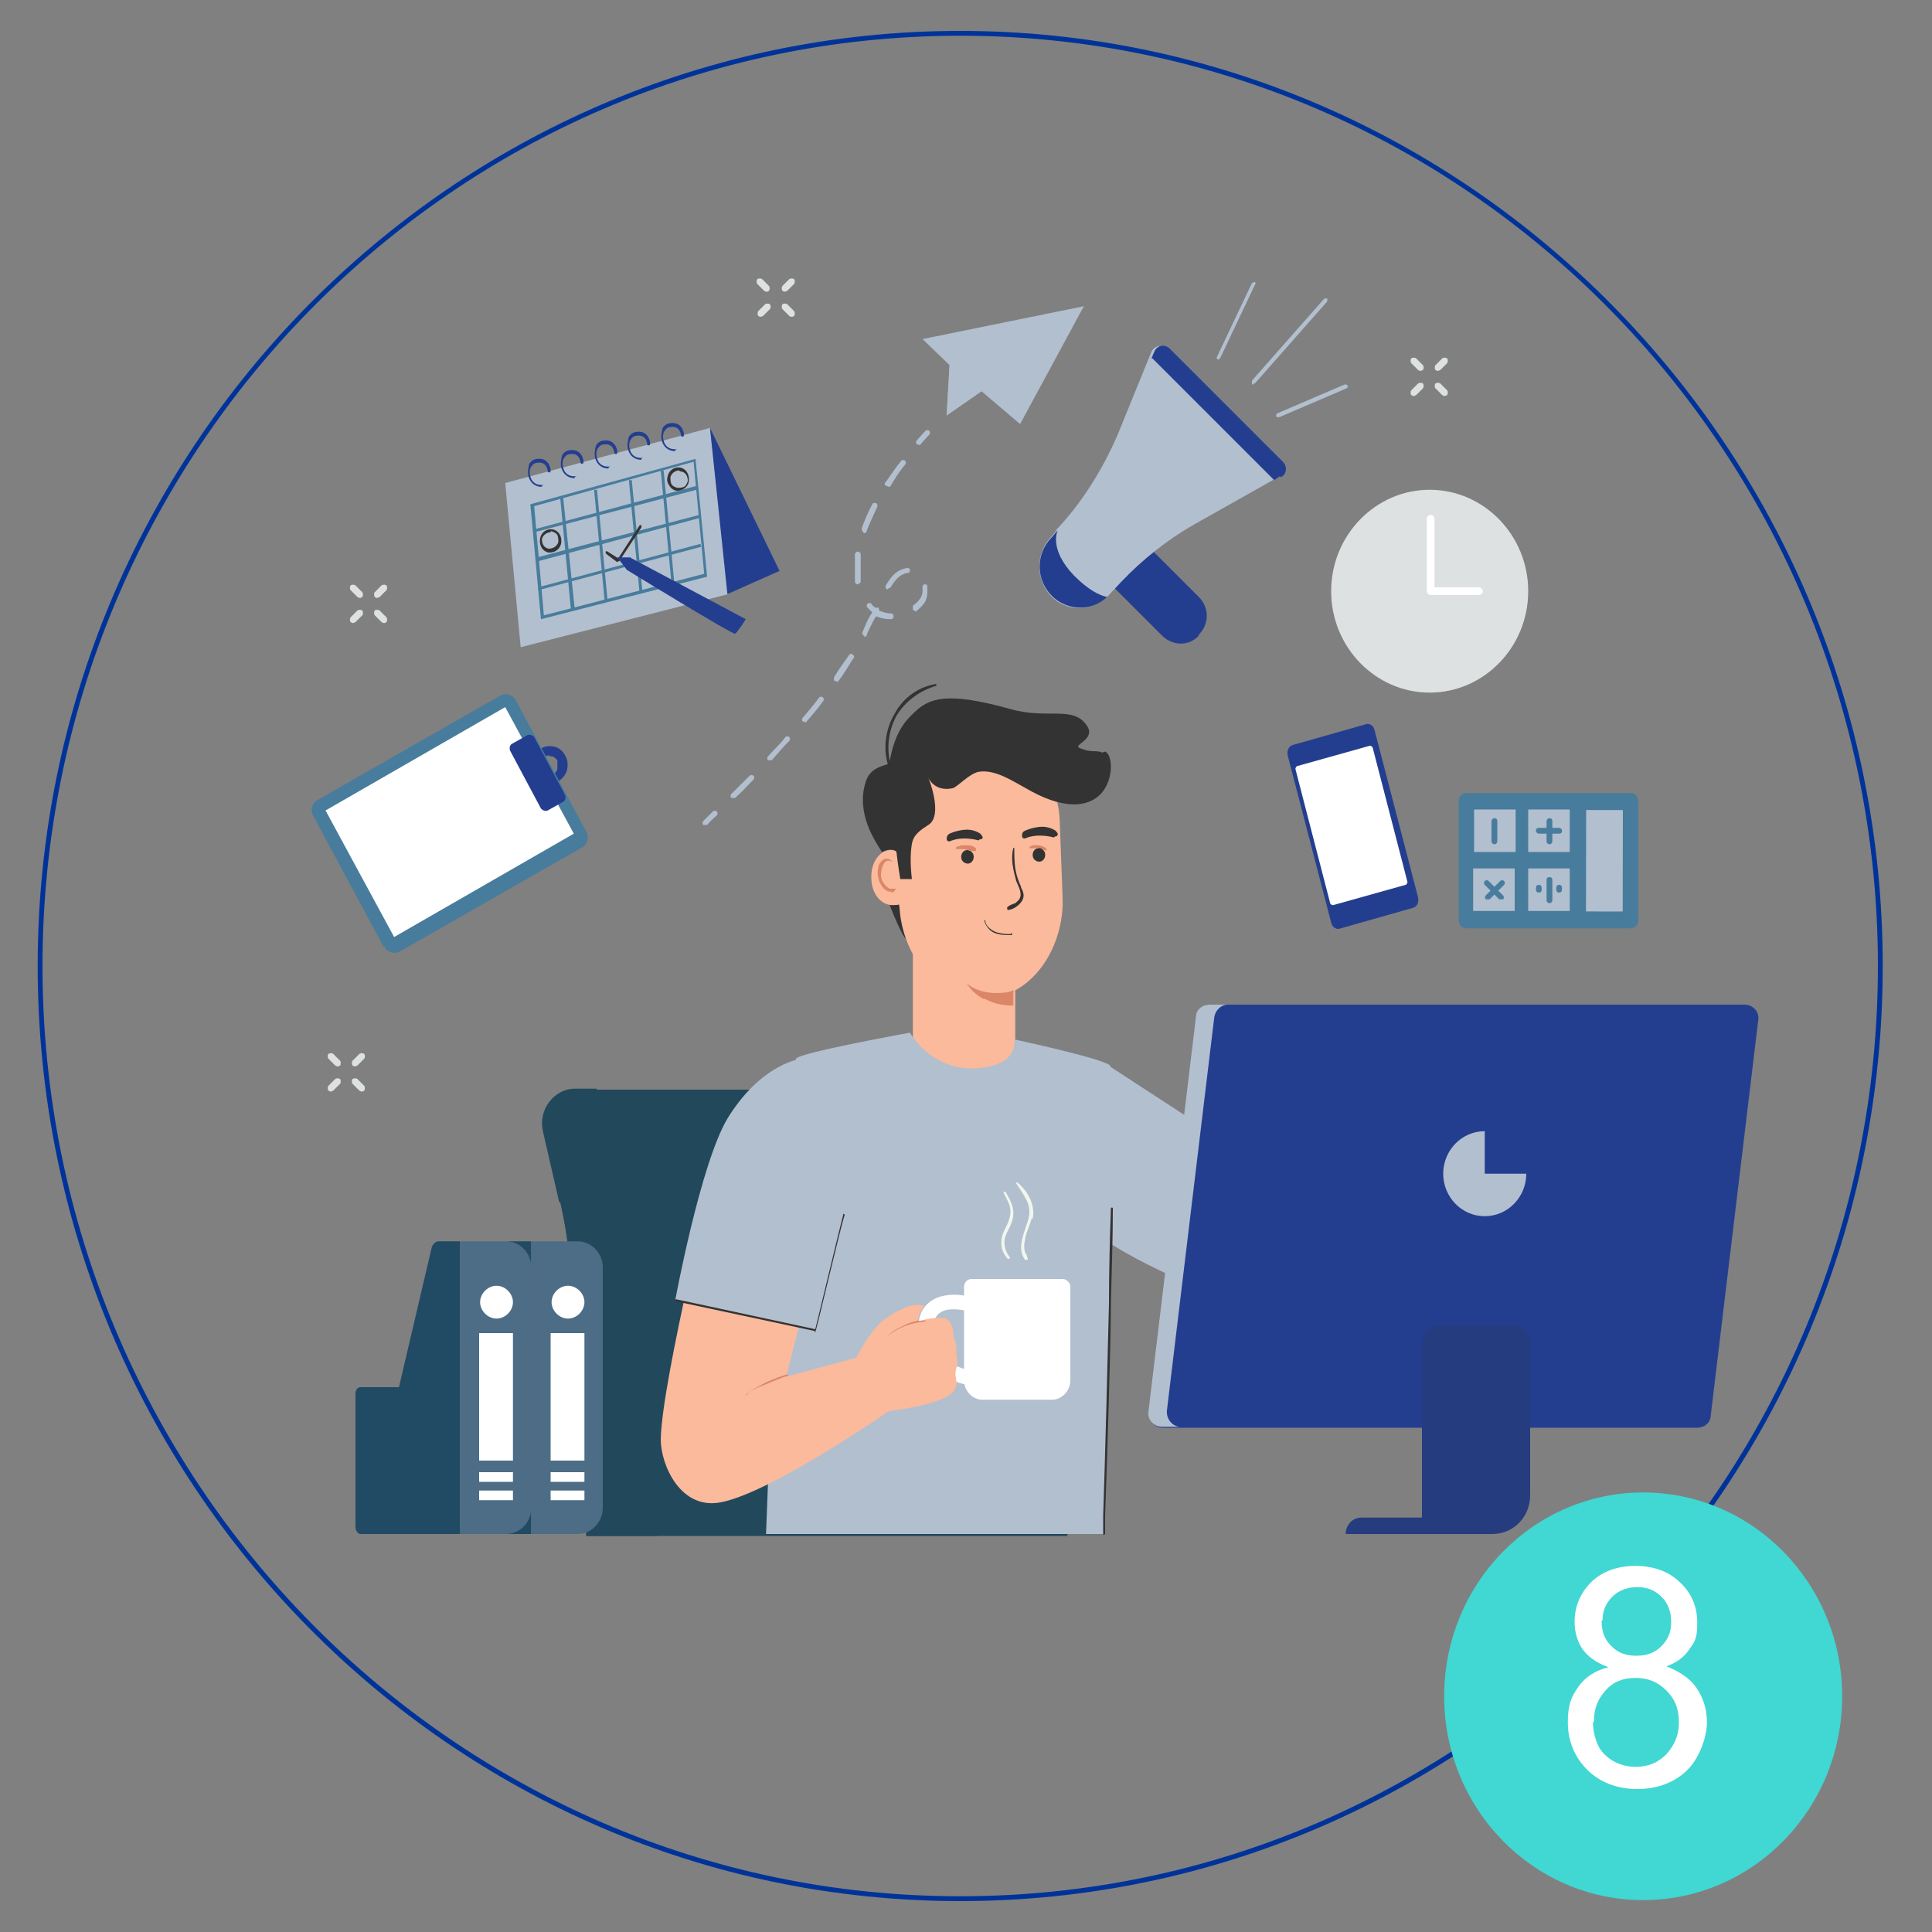
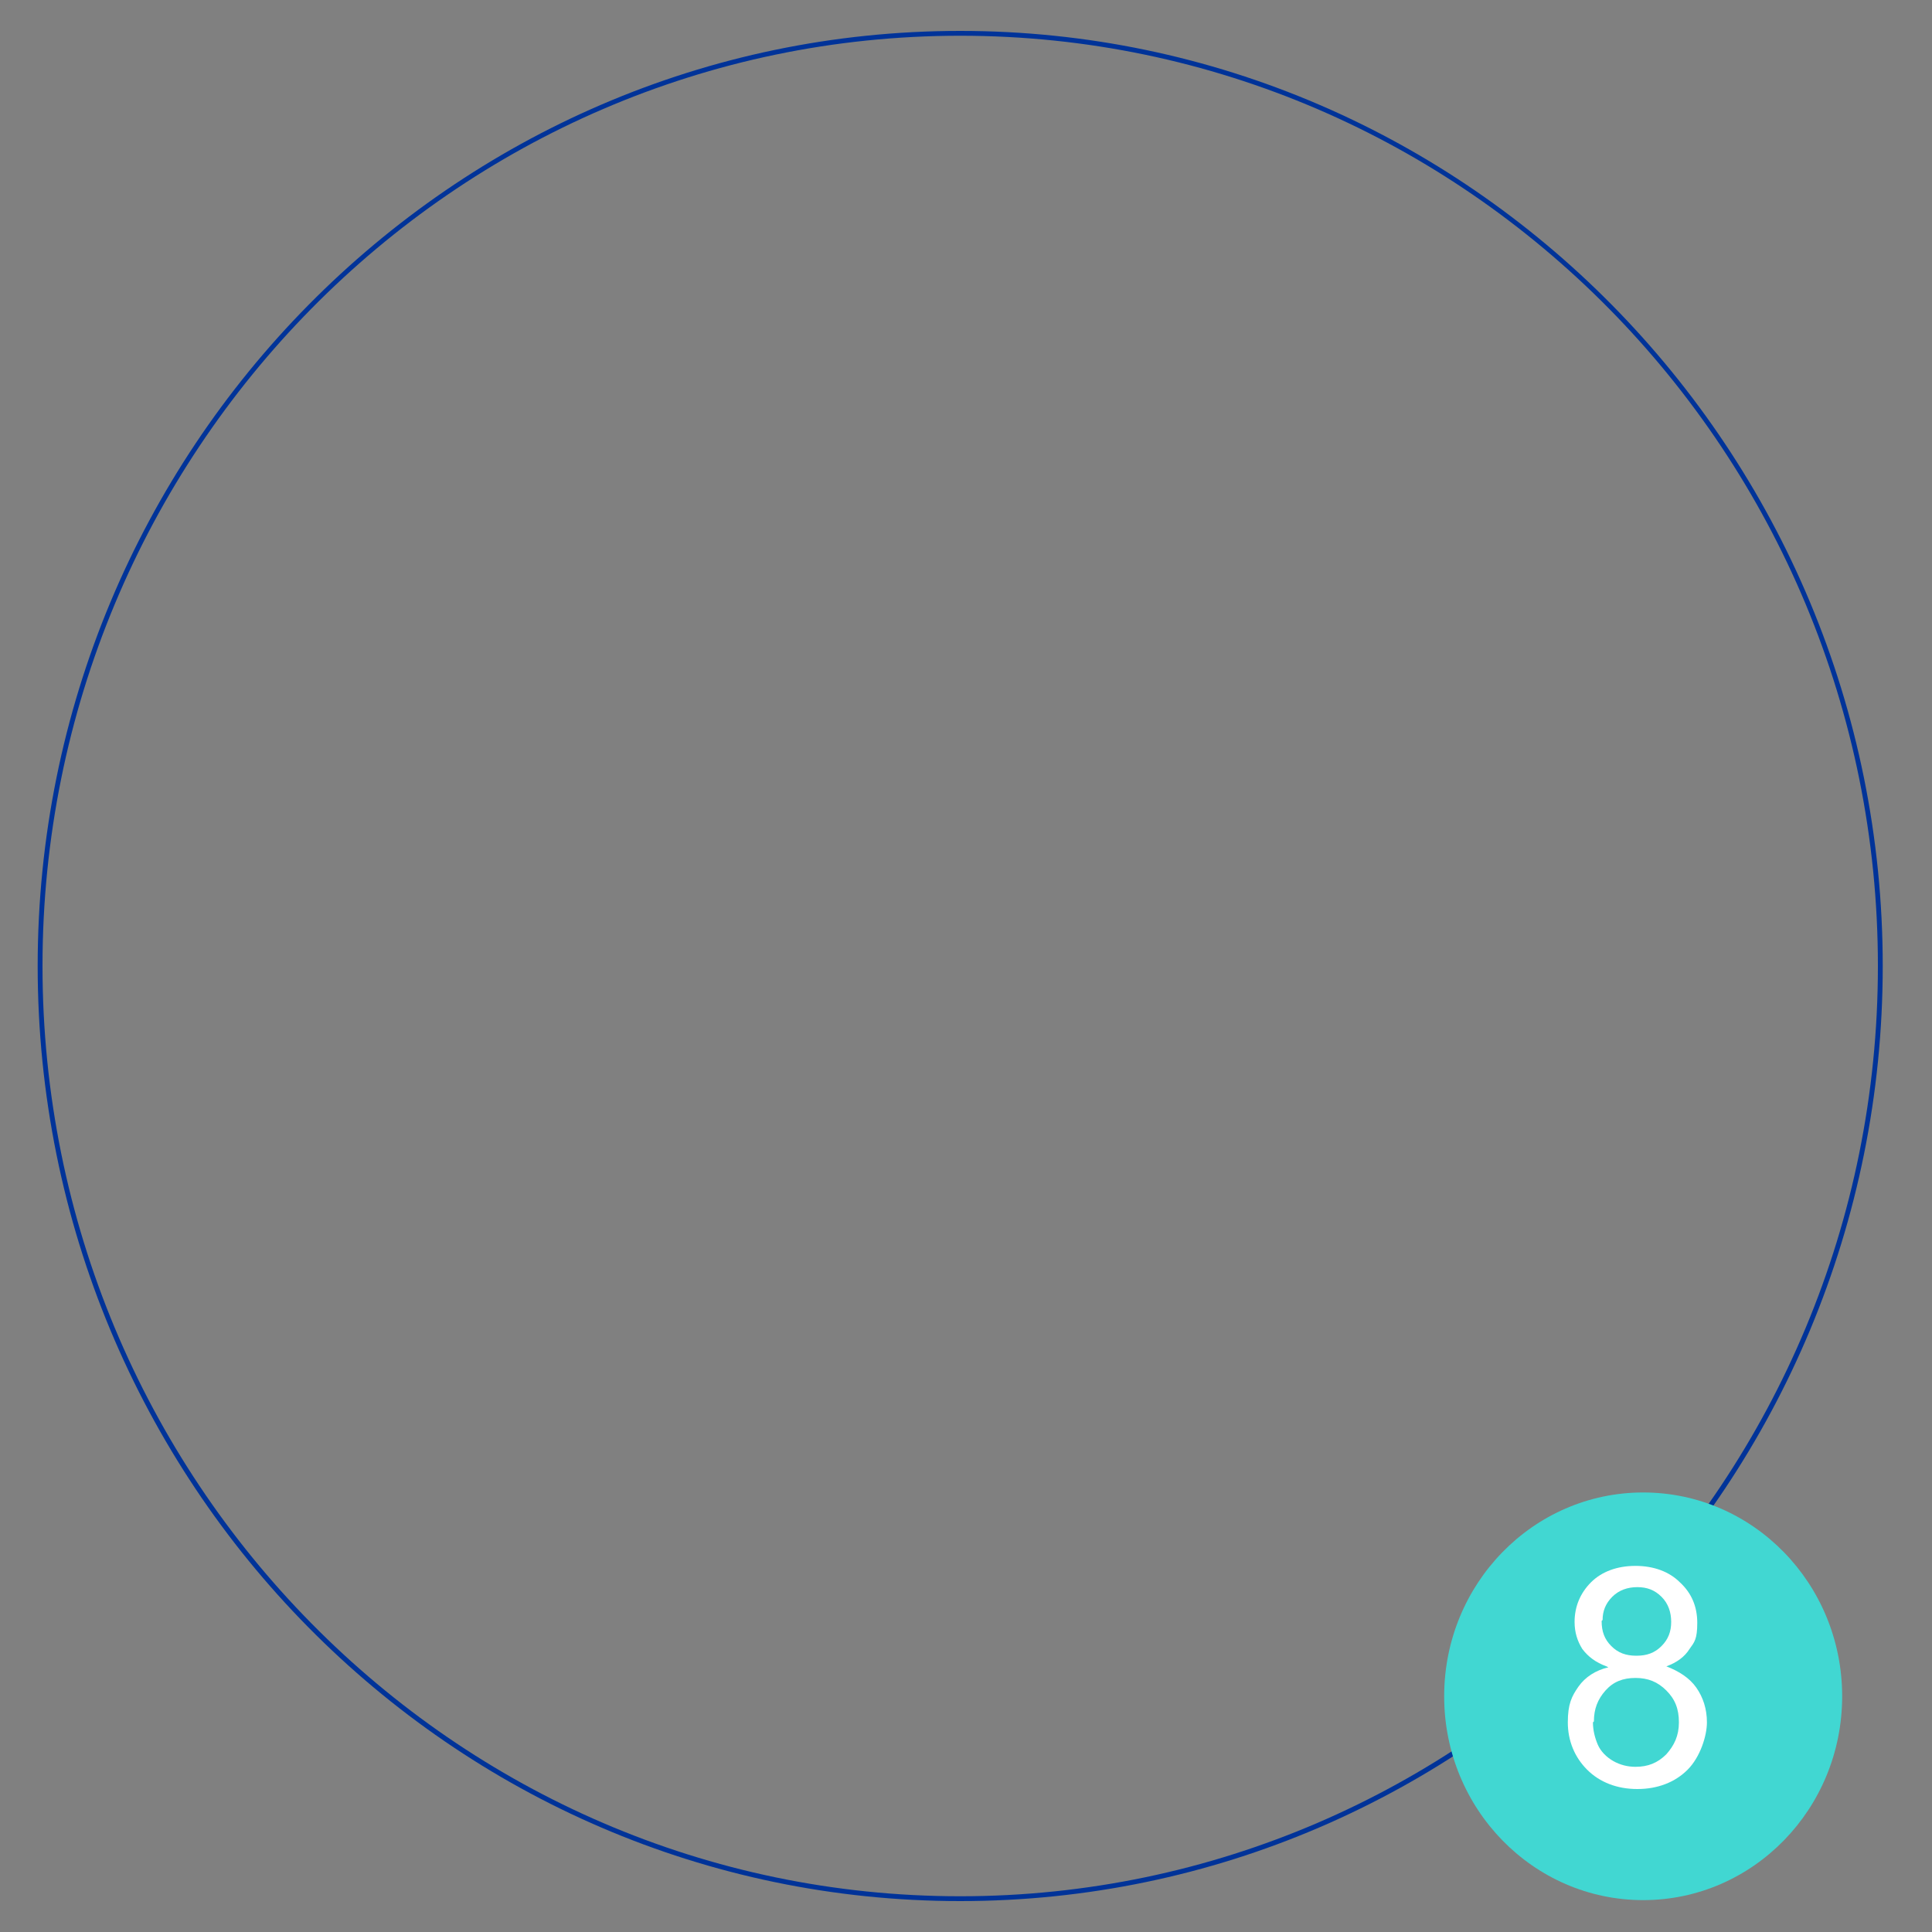
<svg xmlns="http://www.w3.org/2000/svg" id="Layer_1" version="1.1" viewBox="0 0 200 200">
  <rect x="0" y="0" width="200" height="200" fill="#808080" stroke="none" />
  <defs>
    <style>
      .st0 {
        fill: #faba9b;
      }

      .st1 {
        fill: #253c7f;
      }

      .st2 {
        fill: #039;
      }

      .st3 {
        fill: #a2867c;
      }

      .st4 {
        fill: #fff;
      }

      .st5 {
        fill: #322824;
      }

      .st6 {
        fill: #41d7d2;
      }

      .st7 {
        fill: none;
      }

      .st8 {
        fill: #f1f7ed;
      }

      .st9 {
        isolation: isolate;
      }

      .st10 {
        fill: #b2bfcf;
      }

      .st11 {
        fill: #243e8f;
      }

      .st12 {
        fill: #487c9c;
      }

      .st13 {
        fill: #22485b;
      }

      .st14 {
        fill: #214a64;
      }

      .st15 {
        fill: #343333;
      }

      .st16 {
        fill: #dde1e2;
      }

      .st17 {
        fill: #4c6d85;
      }

      .st18 {
        clip-path: url(#clippath);
      }

      .st19 {
        fill: #dcaa92;
      }

      .st20 {
        fill: #db8667;
      }
    </style>
    <clipPath id="clippath">
-       <rect class="st7" x="16" y="-6.7" width="188.1" height="208.3" />
-     </clipPath>
+       </clipPath>
  </defs>
  <path class="st2" d="M99.4,196.8c-52.7,0-95.5-43.4-95.5-96.8S46.8,3.2,99.4,3.2s95.5,43.4,95.5,96.8-42.8,96.8-95.5,96.8ZM99.4,3.7C47,3.7,4.4,46.9,4.4,100s42.6,96.3,95,96.3,95-43.2,95-96.3S151.8,3.7,99.4,3.7Z" />
  <g class="st18">
    <path class="st13" d="M58,124.4c.5,2.3.9,4.6,1,6.9l1.7,27.7h49.8v-31.1c0-8.3-6.6-15.1-14.7-15.1h-36.4c-2.1,0-3.7,2.1-3.2,4.3l1.7,7.4" />
    <path class="st13" d="M58,124.4c.5,2.3.9,4.6,1,6.9l1.7,27.7h7.4l-1.7-27.7c-.1-2.3-.5-4.6-1-6.9l-1.7-7.4c-.5-2.2-1-3.8-2-4.3h-2.2c-2.1,0-3.7,2.1-3.2,4.3l1.7,7.4Z" />
    <path class="st14" d="M55,128.5h-2.2c-.3,0-.6.3-.7.6l-3.4,14.5h-4c-.3,0-.5.3-.5.7v13.8c0,.4.3.7.5.7h10.3v-30.3h0Z" />
    <path class="st17" d="M59.8,158.8h-4.8v-30.3h4.8c1.4,0,2.6,1.2,2.6,2.7v24.9c0,1.5-1.2,2.7-2.6,2.7" />
    <rect class="st4" x="57" y="138" width="3.5" height="13.2" />
    <rect class="st4" x="57" y="152.4" width="3.5" height="1" />
    <rect class="st4" x="57" y="154.3" width="3.5" height="1" />
    <path class="st4" d="M60.5,134.8c0,.9-.8,1.7-1.7,1.7s-1.7-.8-1.7-1.7.8-1.7,1.7-1.7,1.7.8,1.7,1.7" />
    <path class="st14" d="M47.6,128.5h-2.2c-.3,0-.6.3-.7.6l-3.4,14.5h-4c-.3,0-.5.3-.5.7v13.8c0,.4.3.7.5.7h10.3v-30.3h0Z" />
    <path class="st17" d="M52.4,158.8h-4.8v-30.3h4.8c1.4,0,2.6,1.2,2.6,2.7v24.9c0,1.5-1.2,2.7-2.6,2.7" />
    <rect class="st4" x="49.6" y="138" width="3.5" height="13.2" />
    <rect class="st4" x="49.6" y="152.4" width="3.5" height="1" />
    <rect class="st4" x="49.6" y="154.3" width="3.5" height="1" />
    <path class="st4" d="M53.1,134.8c0,.9-.8,1.7-1.7,1.7s-1.7-.8-1.7-1.7.8-1.7,1.7-1.7,1.7.8,1.7,1.7" />
    <path class="st10" d="M73,85.4s-.1,0-.2,0c-.1-.1-.1-.3,0-.4.3-.3.7-.7,1-1,.1-.1.3-.1.4,0,.1.1.1.3,0,.4-.3.3-.7.6-1,1,0,0-.1,0-.2,0" />
    <path class="st10" d="M75.9,82.6s-.1,0-.2,0c-.1-.1-.1-.3,0-.4.7-.7,1.3-1.3,1.9-1.9.1-.1.3-.1.4,0s.1.3,0,.4c-.6.6-1.2,1.3-1.9,1.9,0,0-.1,0-.2,0M79.7,78.7s-.1,0-.2,0c-.1-.1-.1-.3,0-.4.6-.7,1.3-1.3,1.8-2,.1-.1.3-.1.4,0,.1.1.1.3,0,.4-.6.6-1.2,1.3-1.8,2,0,0-.1,0-.2,0M83.3,74.7s-.1,0-.2,0c-.1-.1-.1-.3,0-.4.6-.7,1.2-1.4,1.7-2.1.1-.1.3-.1.4,0,.1.1.1.3,0,.4-.5.7-1.1,1.4-1.7,2.1,0,0-.1.1-.2.1M86.6,70.5h-.2c-.1-.1-.1-.3,0-.5.5-.8,1-1.5,1.5-2.2,0-.1.3-.2.4,0,.1,0,.2.3,0,.4-.5.8-.9,1.5-1.5,2.3,0,0-.1.1-.2.1M89.5,65.8h-.1c-.1-.1-.2-.3-.1-.4.1-.2.2-.5.3-.7.2-.5.4-.9.7-1.3h0c-.2-.2-.4-.4-.5-.5-.1-.1-.1-.3,0-.4s.3-.1.4,0c.1.2.3.3.4.4,0,0,.2,0,.3,0,.1,0,.1.2.1.3.4.2.9.3,1.2.3h0c.2,0,.3.1.3.3s-.1.3-.3.3h0c-.5,0-1-.1-1.5-.3h0c-.3.4-.5.9-.7,1.3-.1.2-.2.4-.3.7,0,.1-.1.1-.3.1M94.7,63.2s-.2,0-.2-.1c0-.1,0-.3,0-.4.3-.2.6-.5.8-.8.1-.2.2-.4.2-.7s0-.3,0-.4c0-.1,0-.3.2-.3s.3,0,.3.2c0,.2,0,.4,0,.6,0,.4-.1.8-.3,1.1-.2.3-.6.7-.9.9h-.1s0,0,0,0ZM91.9,61h-.1c-.1-.1-.2-.3-.1-.4.6-1,1.1-1.6,2.2-1.8.1,0,.3,0,.3.2,0,.1,0,.3-.2.3-.7.1-1.2.5-1.8,1.5,0,0-.1.1-.2.1M88.8,60.5c-.1,0-.3-.1-.3-.3,0-.4,0-.9,0-1.4s0-.9,0-1.4c0-.1.1-.3.3-.3.1,0,.3.1.3.3,0,.5,0,.9,0,1.4s0,.9,0,1.3c0,.1,0,.3-.2.3h0ZM89.4,55.1h0c-.1,0-.2-.2-.2-.4.3-.8.6-1.6,1.1-2.5,0-.1.2-.2.4-.1.1,0,.2.3.1.4-.4.9-.8,1.7-1.1,2.5,0,.1-.1.2-.3.2M91.8,50.3h-.1c-.1-.1-.2-.3,0-.4.5-.7,1-1.5,1.6-2.2,0-.1.3-.1.4,0,.1.1.1.3,0,.4-.6.7-1.1,1.5-1.5,2.2,0,0-.1.1-.2.1" />
    <path class="st10" d="M95.1,46s-.1,0-.2,0c-.1-.1-.1-.3,0-.4.6-.7.9-1,.9-1,.1-.1.3-.1.4,0,.1.1.1.3,0,.4,0,0-.4.4-.9,1,0,0-.1.1-.2.1" />
    <polygon class="st10" points="98.3 37.8 98 43 101.6 40.5 105.6 43.9 112.2 31.7 95.5 35.1 98.3 37.8" />
    <polygon class="st10" points="101.6 40.5 112.2 31.7 98.3 37.8 98 43 101.6 40.5" />
    <polygon class="st10" points="52.3 50 73.5 44.3 75.4 61.5 53.9 67 52.3 50" />
    <path class="st11" d="M56.1,50.4h0c-.7,0-1.2-.4-1.4-1.1-.1-.5,0-.9.1-1.3.2-.3.5-.5.9-.5.9-.1,1.3.7,1.3,1.2,0,0,0,.2-.1.2s-.2,0-.2-.1-.1-1-1-.9c-.3,0-.5.1-.7.4-.2.3-.2.7-.1,1,.1.5.5.9,1.1.9s.1,0,.1.1,0,.1-.1.1" />
    <path class="st11" d="M59.5,49.5h0c-.7,0-1.2-.4-1.4-1.1-.1-.5,0-.9.1-1.3.2-.3.5-.5.9-.5.9-.1,1.3.7,1.3,1.2,0,0,0,.2-.1.2s-.2,0-.2-.1-.1-1-1-.9c-.3,0-.5.1-.7.4-.2.3-.2.7-.1,1,.1.5.5.9,1.1.9s.1,0,.1.1,0,.1-.1.1" />
    <path class="st11" d="M63,48.5h0c-.7,0-1.2-.4-1.4-1.1-.1-.5,0-.9.1-1.3.2-.3.5-.5.9-.5.9-.1,1.3.7,1.3,1.2,0,0,0,.2-.1.2s-.2,0-.2-.1-.1-1-1-.9c-.3,0-.5.1-.7.4-.2.3-.2.7-.1,1,.1.5.5.9,1.1.9s.1,0,.1.1,0,.1-.1.1" />
    <path class="st11" d="M66.4,47.6h0c-.7,0-1.2-.4-1.4-1.1-.1-.5,0-.9.1-1.3.2-.3.5-.5.9-.5.9-.1,1.3.7,1.3,1.2,0,0,0,.2-.1.2s-.2,0-.2-.1-.1-1-1-.9c-.3,0-.5.1-.7.4-.2.3-.2.7-.1,1,.1.5.5.9,1.1.9s.1,0,.1.1,0,.1-.1.1" />
    <path class="st11" d="M69.9,46.7h0c-.7,0-1.2-.4-1.4-1.1-.1-.5,0-.9.1-1.3.2-.3.5-.5.9-.5.9-.1,1.3.7,1.3,1.2,0,0,0,.2-.1.2s-.2,0-.2-.1-.1-1-1-.9c-.3,0-.5.1-.7.4-.2.3-.2.7-.1,1,.1.5.5.9,1.1.9s.1,0,.1.1,0,.1-.1.1" />
    <polygon class="st12" points="55.3 55.1 55.3 54.8 72.1 50.3 72.1 50.7 55.3 55.1" />
    <polygon class="st12" points="55.7 58.1 55.6 57.7 72.4 53.3 72.5 53.6 55.7 58.1" />
    <polygon class="st12" points="55.7 61.1 55.7 60.8 72.5 56.3 72.6 56.6 55.7 61.1" />
    <path class="st12" d="M56,64.1l-1.1-11.9,17.1-4.7,1.2,12.2-17.2,4.4h0ZM55.3,52.4l1,11.3,16.6-4.3-1.1-11.6-16.5,4.6Z" />
    <polygon class="st11" points="73.5 44.3 80.7 59.1 75.3 61.5 73.5 44.3" />
    <polygon class="st12" points="59.1 63.1 58 51.6 58.3 51.5 59.5 63.1 59.1 63.1" />
    <polygon class="st12" points="62.6 62.3 61.5 50.7 61.8 50.7 62.9 62.2 62.6 62.3" />
    <polygon class="st12" points="66.2 61.3 65.1 49.7 65.4 49.7 66.5 61.2 66.2 61.3" />
    <polygon class="st12" points="69.5 60.3 68.4 48.7 68.7 48.7 69.8 60.3 69.5 60.3" />
    <path class="st15" d="M63.9,58.2h0l-1.2-.9c0,0,0-.1,0-.2,0,0,.1-.1.2,0l1.1.7,2.2-3.4s.1-.1.2,0c0,0,0,.1,0,.2l-2.3,3.5h-.1Z" />
    <path class="st15" d="M57,57.2h-.2c-.6-.1-1-.7-.9-1.4s.7-1.1,1.3-1,1,.7.9,1.4c-.1.6-.6,1-1.2,1M57,55.1c-.4,0-.8.3-.9.7,0,.5.2.9.7,1,.5,0,.9-.3,1-.7,0-.2,0-.5-.1-.7-.1-.2-.3-.3-.6-.4h-.1Z" />
    <path class="st15" d="M70.3,50.8h-.2c-.3,0-.6-.2-.8-.5-.2-.3-.3-.6-.2-.9.1-.7.7-1.1,1.3-1,.6.1,1,.7.9,1.4,0,.3-.2.6-.5.8-.2.1-.4.2-.7.2M70.3,48.7c-.4,0-.8.3-.9.7,0,.2,0,.5.1.7.1.2.3.3.6.4.2,0,.5,0,.7-.1.2-.1.3-.3.4-.6,0-.5-.2-.9-.7-1h-.1ZM71.3,49.7h0Z" />
    <path class="st11" d="M65.2,57.7l12,6.4s-.8,1.3-1.1,1.5c-.3.1-11.2-6.6-11.2-6.6l-1-1.3h1.4c0,.1,0,.1,0,.1Z" />
    <path class="st11" d="M56.9,81.1c-.2,0-.4,0-.5,0-.5-.1-.9-.5-1.2-.9-.5-.9-.2-2.1.8-2.7.4-.3,1-.3,1.4-.2.5.1.9.5,1.1.9.3.5.3,1,.2,1.5s-.5.9-.9,1.2c-.3.2-.6.3-.9.3M56.9,78.2c-.1,0-.3,0-.4.1-.4.3-.6.8-.4,1.3s.3.4.5.5c.2,0,.5,0,.7,0,.2-.1.4-.3.4-.6,0-.3,0-.5,0-.7s-.3-.4-.5-.5c0,0-.2,0-.3,0" />
    <path class="st12" d="M39.7,98l-7.3-13.6c-.3-.6-.1-1.3.5-1.6l18.9-10.8c.5-.3,1.3-.1,1.6.5l7.3,13.6c.3.6.1,1.3-.4,1.6l-18.9,10.8c-.6.3-1.3.1-1.6-.5" />
    <polygon class="st4" points="59.4 86.3 40.8 97 33.7 83.9 52.3 73.2 59.4 86.3" />
    <path class="st11" d="M56,83.7l-3.2-6c-.1-.3,0-.6.2-.7l1.6-.9c.2-.1.5,0,.7.2l3.2,6c.1.3,0,.6-.2.7l-1.6.9c-.3.1-.5,0-.7-.2" />
    <path class="st11" d="M124.1,65.8h0c-1,1.1-2.7,1.1-3.8,0l-6.2-6.2,3.8-4,6.2,6.2c1.1,1.1,1.1,2.8,0,3.9" />
    <path class="st10" d="M109.4,54.9l-.6.7c-1.6,1.7-1.6,4.4,0,6.1s4.3,1.6,5.9,0l1.4-1.5c2.2-2.3,4.7-4.3,7.5-5.9l8.7-4.9c.6-.3.7-1.1.2-1.6l-11.7-11.7c-.5-.5-1.3-.3-1.6.3l-3.5,8.6c-1.6,3.7-3.8,7.2-6.5,10" />
    <path class="st11" d="M114.5,61.9c-.8.7-1.7,1-2.7,1s-2.1-.4-2.9-1.2c-1.7-1.7-1.7-4.4,0-6.1l.6-.7s-1,1.9,1.7,4.7c1.4,1.4,2.5,2,3.4,2.2" />
    <path class="st11" d="M132.5,49.3l-.6.4-12.6-12.6h-.1c0,0,.3-.7.3-.7.3-.7,1.1-.8,1.6-.3l11.7,11.7c.5.5.4,1.3-.2,1.6" />
    <path class="st12" d="M151,95.2v-12.3c0-.5.4-.8.8-.8h17c.5,0,.8.4.8.9v12.3c0,.5-.4.8-.8.8h-17c-.5,0-.8-.4-.8-.9" />
    <rect class="st10" x="160.7" y="87.2" width="10.5" height="3.8" transform="translate(76.7 254.9) rotate(-89.9)" />
    <rect class="st10" x="158.2" y="83.8" width="4.3" height="4.4" />
    <rect class="st10" x="158.2" y="89.9" width="4.3" height="4.4" />
    <rect class="st10" x="152.6" y="83.8" width="4.3" height="4.4" />
    <rect class="st10" x="152.5" y="89.9" width="4.3" height="4.4" />
    <path class="st12" d="M161.4,86.3h-2.1c-.1,0-.3-.1-.3-.3s.1-.3.3-.3h2.1c.1,0,.3.1.3.3s-.1.3-.3.3" />
    <path class="st12" d="M160.4,87.4h0c-.1,0-.3-.1-.3-.3v-2.1c0-.1.1-.3.3-.3s.3.1.3.3v2.1c0,.1-.1.3-.3.3" />
    <path class="st12" d="M155.4,93.1s-.1,0-.2,0l-1.5-1.5c-.1-.1-.1-.3,0-.4s.3-.1.4,0l1.5,1.5c.1.1.1.3,0,.4,0,0-.1,0-.2,0" />
    <path class="st12" d="M154,93.1s-.1,0-.2,0c-.1-.1-.1-.3,0-.4l1.5-1.5c.1-.1.3-.1.4,0s.1.3,0,.4l-1.5,1.5s-.1,0-.2,0" />
    <path class="st12" d="M154.7,87.4h0c-.1,0-.3-.1-.3-.3v-2.1c0-.1.1-.3.3-.3s.3.1.3.3v2.1c0,.1-.1.3-.3.3" />
    <path class="st12" d="M160.4,93.5h0c-.1,0-.3-.1-.3-.3v-2.1c0-.2.1-.3.3-.3s.3.1.3.3v2.1c0,.1-.1.3-.3.3" />
    <path class="st12" d="M161.4,92.4c-.2,0-.3-.1-.3-.4s.1-.4.3-.4.3.1.3.4-.1.4-.3.4" />
-     <path class="st12" d="M159.3,92.4c-.2,0-.3-.1-.3-.4s.1-.4.3-.4.3.1.3.4-.1.4-.3.4" />
+     <path class="st12" d="M159.3,92.4c-.2,0-.3-.1-.3-.4" />
    <path class="st16" d="M149.6,41s-.2,0-.3-.1l-.7-.7c-.1-.1-.1-.4,0-.5s.4-.1.5,0l.7.7c.1.1.1.4,0,.5,0,0-.2.1-.3.1" />
    <path class="st16" d="M147.1,38.4s-.2,0-.3-.1l-.7-.7c-.1-.1-.1-.4,0-.5s.4-.1.5,0l.7.7c.1.1.1.4,0,.5,0,0-.2.1-.3.1" />
    <path class="st16" d="M148.9,38.4s-.2,0-.3-.1c-.1-.1-.1-.4,0-.5l.7-.7c.1-.1.4-.1.5,0s.1.4,0,.5l-.7.7s-.2.1-.3.1" />
    <path class="st16" d="M146.4,41s-.2,0-.3-.1c-.1-.1-.1-.4,0-.5l.7-.7c.1-.1.4-.1.5,0s.1.4,0,.5l-.7.7s-.2.1-.3.1" />
    <path class="st16" d="M82,32.8s-.2,0-.3-.1l-.7-.7c-.1-.1-.1-.4,0-.5s.4-.1.5,0l.7.7c.1.1.1.4,0,.5s-.2.1-.3.1" />
    <path class="st16" d="M79.4,30.2s-.2,0-.3-.1l-.7-.7c-.1-.1-.1-.4,0-.5s.4-.1.5,0l.7.7c.1.1.1.4,0,.5s-.2.1-.3.1" />
    <path class="st16" d="M81.3,30.2s-.2,0-.3-.1c-.1-.1-.1-.4,0-.5l.7-.7c.1-.1.4-.1.5,0,.1.1.1.4,0,.5l-.7.7s-.2.1-.3.1" />
    <path class="st16" d="M78.8,32.8s-.2,0-.3-.1c-.1-.1-.1-.4,0-.5l.7-.7c.1-.1.4-.1.5,0,.1.1.1.4,0,.5l-.7.7s-.2.1-.3.1" />
    <path class="st16" d="M39.8,64.5s-.2,0-.3-.1l-.7-.7c-.1-.1-.1-.4,0-.5s.4-.1.5,0l.7.7c.1.1.1.4,0,.5s-.2.1-.3.1" />
    <path class="st16" d="M37.3,61.9s-.2,0-.3-.1l-.7-.7c-.1-.1-.1-.4,0-.5s.4-.1.5,0l.7.7c.1.1.1.4,0,.5s-.2.1-.3.1" />
    <path class="st16" d="M39.1,61.9s-.2,0-.3-.1c-.1-.1-.1-.4,0-.5l.7-.7c.1-.1.4-.1.5,0,.1.1.1.4,0,.5l-.7.7s-.2.1-.3.1" />
    <path class="st16" d="M36.6,64.5s-.2,0-.3-.1c-.1-.1-.1-.4,0-.5l.7-.7c.1-.1.4-.1.5,0,.1.1.1.4,0,.5l-.7.7s-.2.1-.3.1" />
    <path class="st16" d="M37.5,113s-.2,0-.3-.1l-.7-.7c-.1-.1-.1-.4,0-.5s.4-.1.5,0l.7.7c.1.1.1.4,0,.5s-.2.1-.3.1" />
    <path class="st16" d="M35,110.4s-.2,0-.3-.1l-.7-.7c-.1-.1-.1-.4,0-.5s.4-.1.5,0l.7.7c.1.1.1.4,0,.5s-.2.1-.3.1" />
    <path class="st16" d="M36.8,110.4s-.2,0-.3-.1c-.1-.1-.1-.4,0-.5l.7-.7c.1-.1.4-.1.5,0,.1.1.1.4,0,.5l-.7.7s-.2.1-.3.1" />
    <path class="st16" d="M34.3,113s-.2,0-.3-.1c-.1-.1-.1-.4,0-.5l.7-.7c.1-.1.4-.1.5,0s.1.4,0,.5l-.7.7s-.2.1-.3.1" />
    <path class="st16" d="M158.2,61.2c0,5.8-4.6,10.5-10.2,10.5s-10.2-4.7-10.2-10.5,4.6-10.5,10.2-10.5,10.2,4.7,10.2,10.5" />
    <path class="st4" d="M153.1,61.6h-5c-.2,0-.4-.2-.4-.4v-7.5c0-.2.2-.4.4-.4s.4.2.4.4v7.1h4.6c.2,0,.4.2.4.4s-.2.4-.4.4" />
    <path class="st10" d="M126,37.2h0s-.1-.2,0-.3l3.6-7.6s.2-.1.3-.1c.1,0,.1.2,0,.3l-3.6,7.6s-.1.1-.2.1" />
    <path class="st10" d="M132.3,43.2s-.1,0-.2-.1c0-.1,0-.2.1-.3l7-3c.1,0,.2,0,.3.1s0,.2-.1.3l-7,3h0Z" />
    <path class="st10" d="M129.7,39.8h-.1c0,0,0-.3,0-.4l7.5-8.5s.2,0,.3,0c0,0,0,.2,0,.3l-7.5,8.5h-.1Z" />
    <path class="st15" d="M93.8,97.2c-.5-.3-2.1-4.5-2.1-4.5l1.3.8s1,3.8.7,3.7" />
    <path class="st0" d="M94.5,92v19.6s2.1,2.6,5.2,2.6,5.4-2.6,5.4-2.6v-12.3l-10.5-7.3" />
    <path class="st0" d="M101.9,103.4c-5.1.2-8.7-4.8-8.8-9.9l-.3-8c-.2-5,3.5-9.2,8.1-9.4s8.6,3.8,8.8,8.8l.3,8c.2,5-3,10.3-8.1,10.5" />
    <path class="st15" d="M104.7,96.6c.1,0,.1.2,0,.2-.6,0-1.3,0-1.9-.3-.4-.2-.8-.7-.9-1.2,0,0,.1-.1.1,0,0,.5.5.9.9,1.1,0,0,.5.3,1.7.3" />
    <rect class="st19" x="105" y="102.6" height="1.6" />
    <path class="st20" d="M105,104.1c-1.4,0-2.4-.3-3.2-.8h0c1.1,0,2.1-.3,3.1-.8v1.6" />
-     <path class="st20" d="M101.8,103.4c-1.3-.7-1.7-1.6-1.7-1.6.9.8,2.1,1,3.1,1s1.6-.2,1.8-.2h0c-.9.5-2,.8-3.1.8h0" />
    <path class="st15" d="M105.7,91.8c-.3-.6-.5-1.3-.6-1.9-.1-.7-.1-1.4-.1-2.1,0,0-.1-.1-.1,0-.3,1.1,0,2.3.3,3.4.2.5.6,1.2.4,1.7-.1.3-.3.4-.5.6-.3.1-.6.2-.8.4-.1,0,0,.3,0,.3.5,0,1.1-.4,1.4-.8.4-.5.3-1,0-1.5" />
    <path class="st15" d="M109.1,86.7s-.6-.2-1.5-.2c-.9,0-1.5.3-1.5.3-.1,0-.3,0-.3-.3s.1-.4.3-.5c0,0,.6-.3,1.5-.4s1.5.3,1.5.3c.1,0,.3.2.4.4,0,.2-.1.3-.3.3" />
    <path class="st15" d="M101.3,87s-.6-.2-1.5-.2c-.9,0-1.5.3-1.5.3-.1,0-.3,0-.3-.3,0-.2.1-.4.3-.5,0,0,.6-.3,1.5-.4s1.5.3,1.5.3c.1,0,.3.2.4.4s-.1.3-.3.3" />
    <path class="st15" d="M100.8,88.7c0,.4-.3.7-.6.7-.4,0-.7-.3-.7-.7,0-.4.3-.7.6-.7.4,0,.7.3.7.7" />
    <path class="st15" d="M108.2,88.5c0,.4-.3.7-.6.7-.4,0-.7-.3-.7-.7,0-.4.3-.7.6-.7.4,0,.7.3.7.7" />
    <path class="st0" d="M90.2,90.9c0,1.6,1,2.8,2.2,2.8,2.2,0,2.1-1.4,2-2.9,0-1.6-1-2.8-2.2-2.8s-2.1,1.4-2,3" />
    <path class="st20" d="M92.3,92.3c-.2,0-.4,0-.5-.1-.4-.2-.6-.6-.8-1-.1-.4-.2-.8-.1-1.3,0-.4.3-.8.7-1,0,0,.1,0,.2,0,.3,0,.6.2.6.5,0,0,0,0,0,0s0,0,0,0c0-.2-.2-.3-.4-.3h0c-.2,0-.4.1-.5.3-.2.3-.3.8-.3,1.2,0,.4.2.8.5,1.1.1.1.3.3.5.3,0,0,.1,0,.2,0s.2,0,.3,0h0s.1,0,0,.1c-.1.1-.2.3-.4.3h0" />
    <path class="st15" d="M114.1,77.9c-.7-.3-1.1.1-2.4-.5-.6-.3,1.8-.9.8-2.3-1.4-2.1-4.1-.6-7.9-1.7-6.5-1.8-8.4-1.2-10,.4-1,.9-2,2.2-2.5,5-.3-1.6-.1-3.2.7-4.7.9-1.5,2.4-2.6,4.1-3.1.1,0,0-.2,0-.2-1.8.3-3.4,1.4-4.3,3.1-.9,1.5-1.2,3.5-.7,5.2-.5.2-1.9.4-2.3,1.9-1,3.2,1,6.1,1.7,7.2,1-.5,1.5-.1,1.5,0,.2,1.7.4,2.8.4,2.8h1.2s-.2-1.5-.1-2.8c.1-1.3.2-1.8,1.8-2.8,1.6-1,0-4.9,0-4.9,0,0,.6,1.5,2.5,1.1.5-.1,1.7-1.5,2.7-1.7,1.7-.3,3.6,1,4.9,1.7,3.6,2.1,6,2,7.4.9,1.7-1.3,1.7-4.3.8-4.7" />
    <path class="st11" d="M138.8,96.1l7.4-2.1c.5-.1.7-.6.6-1.1l-4.5-17.3c-.1-.5-.6-.8-1-.6l-7.4,2.1c-.5.1-.7.6-.6,1.1l4.5,17.3c.1.5.6.8,1,.6" />
    <path class="st4" d="M138,93.7l7.5-2.1c.1,0,.2-.2.2-.3l-3.6-13.9c0-.1-.2-.2-.3-.2l-7.5,2.1c-.1,0-.2.2-.2.3l3.6,13.9c0,.1.2.2.3.2" />
    <path class="st10" d="M114.9,110.4l10.9,7.1-2.2,15.6s-11.7-4.7-13.1-8.6c-1.8-4.7-1.8-15.8,4.5-14.1" />
    <path class="st10" d="M114.3,158.8c.3-11.8,1.3-47.6.6-48.5-.6-.7-9.9-2.7-9.9-2.7,0,0,.6,2.9-4.4,3-4.4,0-6.4-3.7-6.4-3.7,0,0-11.6,2.1-11.8,2.7-1.1,2.9-2.7,37.6-3.1,49.2h35" />
    <path class="st15" d="M114.3,158.9h0s-.1,0-.1-.1v-1.9c.2-5.7.5-17.6.6-22,0-3.6.1-6.9.2-9.8,0,0,0-.1.1-.1h0s.1,0,.1.1c0,2.9-.1,6.1-.2,9.8,0,4.3-.4,16.3-.6,22v1.9s-.1.1-.2.1" />
    <path class="st4" d="M108.8,144.9h-7.1c-1,0-1.9-.9-1.9-2v-9.7c0-.4.3-.8.8-.8h9.4c.4,0,.8.4.8.8v9.7c0,1.1-.9,2-1.9,2" />
    <path class="st4" d="M100.4,143.4h-.1c-3.6-.7-5.7-3.2-5.2-6.5.1-1,.6-1.8,1.4-2.3,1.6-1,3.9-.4,4-.3.4.1.6.5.5.9-.1.4-.5.6-.9.5-.5-.1-2-.4-2.8.2-.4.3-.6.7-.7,1.2-.4,2.4,1.2,4.3,4,4.8.4,0,.7.5.6.9,0,.4-.4.6-.7.6" />
    <path class="st8" d="M106.9,126.2c.3-1.5-.5-2.9-1.6-3.8,0,0-.2,0-.1.1.4.6.8,1.2,1.1,1.8.4.8.3,1.6,0,2.4-.4,1.2-1,2.6-.2,3.7,0,0,.1.1.2,0h.1c0-.3-.2-.6-.3-.8-.1-.4-.1-.8,0-1.2.1-.8.5-1.5.7-2.3" />
    <path class="st8" d="M104.7,126.6c.5-1.2,0-2.2-.6-3.2,0-.1-.3,0-.2.1.3.6.7,1.2.7,1.9,0,.7-.3,1.3-.6,1.9-.5,1-.5,2.1.3,3,.1.1.3,0,.2-.2-.4-.5-.6-1.2-.5-1.8.1-.6.5-1.1.7-1.7" />
    <path class="st0" d="M85.6,125.8l-4.2,16.7,8.2-2.2,3.4,5.1s-12.8,9-18.3,10.1c-4.2.9-6.3-3.8-6.3-6.5.1-6.1,5.8-29,5.8-29l11.4,5.9" />
    <path class="st10" d="M82.5,109.7s-3.9.7-7.2,6.1c-2.8,4.7-5.4,18.8-5.4,18.8l14.5,3.1s3.2-13.6,3.5-14.8c2.6-8.8-2.3-13.2-5.4-13.2" />
    <path class="st20" d="M100.8,88.1h0c-.3,0-.6-.1-1-.2h0c-.1,0-.3,0-.4,0,0,0-.2,0-.2,0,0,0-.1,0-.2,0h0c0,0-.1-.1,0-.2,0,0,.1-.1.2-.1,0,0,.2,0,.3-.1.2,0,.4,0,.5,0h0c.3,0,.7,0,1,.3.1,0,0,.3,0,.3" />
    <path class="st20" d="M108.2,88h0c0,0-.2,0-.3-.1-.1,0-.2-.1-.4-.1h-.5c-.1,0-.2,0-.3,0h-.1c0,0-.1-.1,0-.1,0-.1.3-.2.4-.2.1,0,.2,0,.3,0h.1c.3,0,.6.1.9.3.1.1,0,.3-.1.3" />
    <path class="st5" d="M107.9,87.9c-.1,0-.3,0-.4-.1h0c.1,0,.3,0,.4.1" />
    <path class="st15" d="M84.4,137.8h0l-14.5-3.1c0,0-.1,0,0-.1s0-.1.1-.1l14.4,3.1c.3-1.2,2.6-10.8,2.9-11.9,0,0,0-.1.1,0,0,0,.1,0,0,.2-.4,1.2-2.9,11.9-3,12h-.1c0,.1,0,0,0,0Z" />
    <path class="st0" d="M91.9,146.1s6.1-.7,6.9-2.2c.1-.3.3-.6.2-.9,0-.2-.1-.6-.1-.8s.1-.6.2-.9c0-.4,0-.7-.1-1,0-.3,0-.7,0-.9,0-.4-.2-.7-.3-1,0-.4,0-.7-.1-1-.2-.5-.4-.8-.7-.9-1-.3-2.9.3-2.9.3,0,0,0-.2.2-.8.2-.5.5-.8.5-.8-1-.4-2.4.2-3.9,1.2-1.7,1.1-3.3,4.4-3.3,4.4,0,0,1.6,5,3.4,5.3" />
    <path class="st19" d="M95.1,136.8h0c.2-.1.4-.1.5-.1-.3,0-.5.1-.5.1" />
    <path class="st20" d="M92,138.3s-.1,0,0-.1c.5-.5,1.2-.8,1.8-1.1.4-.2.9-.3,1.3-.4h0c0,.1.2,0,.5,0h.2s0,.1,0,.1c-1.4.1-2.8.6-3.9,1.5h0" />
    <path class="st3" d="M81.4,142.4h0s.1,0,.2,0h-.2" />
    <path class="st20" d="M77.2,144.5h0c.6-.7,1.4-1,2.1-1.4.4-.2.8-.3,1.2-.5.3-.1.6-.2.9-.3h.2s0,.1,0,.1c-.7.2-1.8.7-2.1.8-.4.2-.8.3-1.2.5-.4.2-.7.4-1,.6" />
    <path class="st11" d="M175.7,147.8h-55.3c-.9,0-1.6-.8-1.4-1.7l4.9-40.8c0-.8.7-1.3,1.4-1.3h55.3c.9,0,1.6.8,1.4,1.7l-4.9,40.8c0,.8-.7,1.3-1.4,1.3" />
    <path class="st10" d="M158,121.5c0,2.4-1.9,4.4-4.3,4.4s-4.3-2-4.3-4.4,1.9-4.4,4.3-4.4v4.4h4.3Z" />
    <path class="st10" d="M127.1,104c-.7,0-1.3.6-1.4,1.3l-4.9,40.7c-.1.9.6,1.7,1.4,1.7h-1.9c-.9,0-1.6-.8-1.4-1.7l4.9-40.7c0-.8.7-1.3,1.4-1.3h1.9Z" />
    <path class="st1" d="M148.6,158.8h-9.3c0-.9.7-1.7,1.6-1.7h7.7v1.7h0Z" />
-     <path class="st1" d="M154.4,158.8h-7.2v-19.6c0-1.1.9-2,2-2h7.2c1.1,0,2,.9,2,2v15.6c0,2.2-1.7,4-3.9,4" />
  </g>
  <ellipse class="st6" cx="170.1" cy="175.6" rx="20.6" ry="21.1" />
  <g class="st9">
    <g class="st9">
      <path class="st4" d="M166.3,172.5c-1.1-.4-1.9-1-2.5-1.8-.5-.8-.8-1.7-.8-2.8,0-1.6.6-3,1.7-4.1s2.7-1.7,4.6-1.7,3.5.6,4.6,1.7c1.2,1.1,1.8,2.5,1.8,4.2s-.3,2-.8,2.7c-.5.8-1.3,1.4-2.4,1.8,1.3.5,2.4,1.2,3.1,2.2s1.1,2.2,1.1,3.6-.7,3.6-2,4.9c-1.3,1.3-3.1,2-5.2,2s-3.9-.7-5.2-2c-1.3-1.3-2-3-2-4.9s.4-2.7,1.1-3.7c.7-1,1.8-1.7,3.1-2ZM164.9,178.3c0,.8.2,1.6.5,2.3s.9,1.3,1.6,1.7c.7.4,1.5.6,2.3.6,1.3,0,2.3-.4,3.2-1.3.8-.9,1.3-1.9,1.3-3.3s-.4-2.4-1.3-3.3c-.9-.9-1.9-1.3-3.2-1.3s-2.3.4-3.1,1.3c-.8.9-1.2,1.9-1.2,3.2ZM165.8,167.8c0,1.1.3,1.9,1,2.6.7.7,1.5,1,2.6,1s1.9-.3,2.6-1,1-1.5,1-2.5-.3-1.9-1-2.6c-.7-.7-1.5-1-2.5-1s-1.9.3-2.6,1c-.7.7-1,1.5-1,2.4Z" />
    </g>
  </g>
</svg>